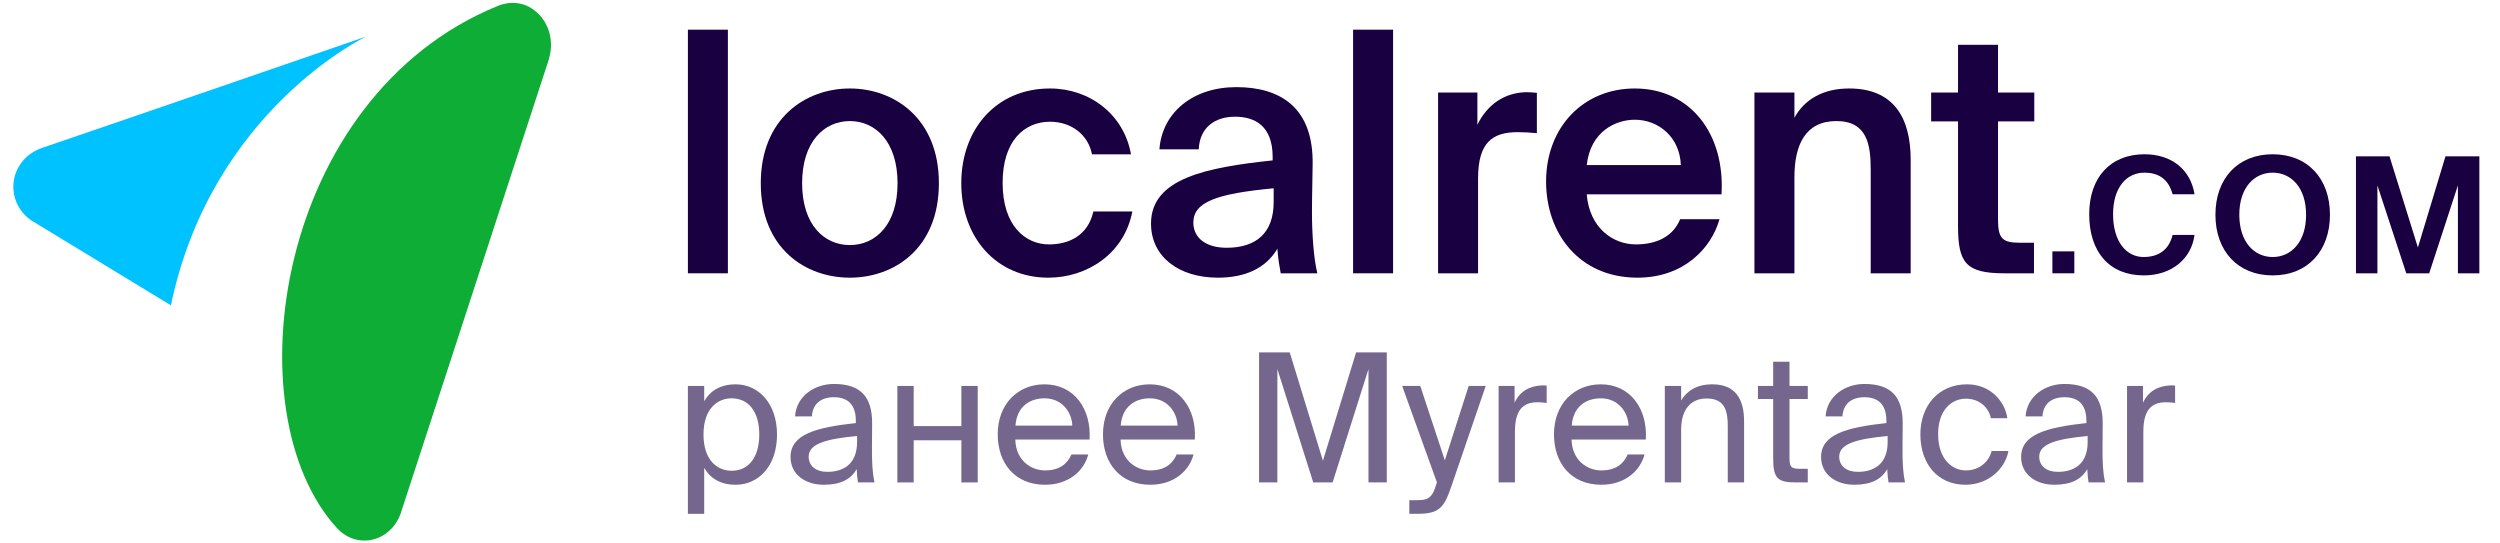
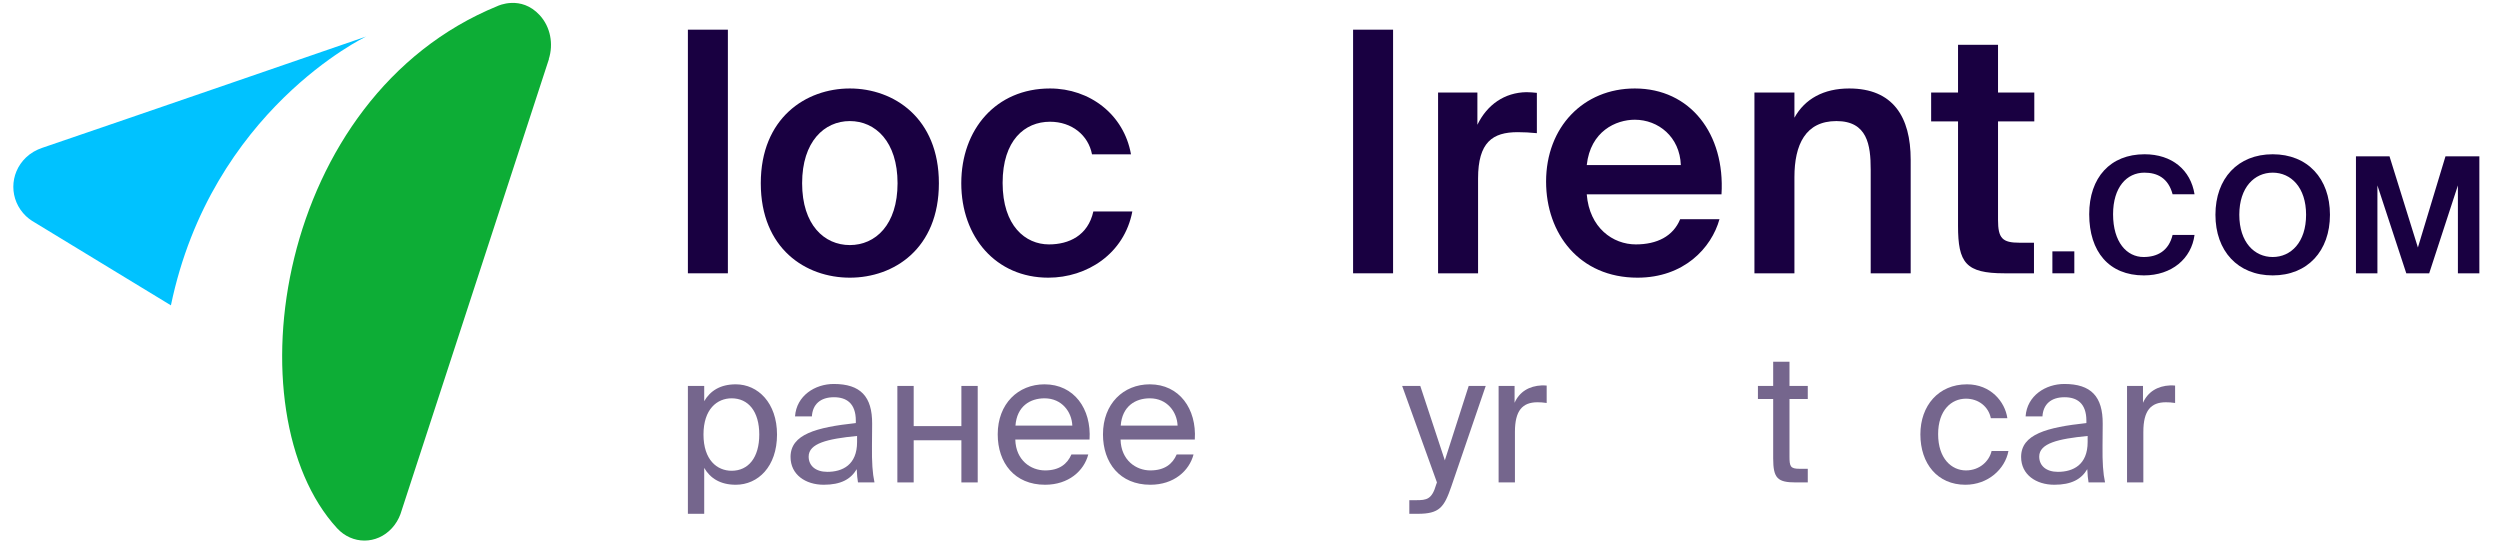
<svg xmlns="http://www.w3.org/2000/svg" width="230" height="50" viewBox="0 0 230 50" fill="none">
  <path fill-rule="evenodd" clip-rule="evenodd" d="M15.724 28.092C19.458 10.12 33.687 3.359 33.687 3.359C33.687 3.359 11.345 11.065 3.886 13.601C3.341 13.786 2.826 14.072 2.39 14.49C0.838 15.979 0.838 18.394 2.39 19.883C2.561 20.047 2.746 20.184 2.937 20.312L15.724 28.092Z" fill="#00C2FF" />
  <path fill-rule="evenodd" clip-rule="evenodd" d="M36.842 47.297V47.297L50.501 5.438L50.491 5.426C50.926 4.062 50.656 2.491 49.656 1.401C47.927 -0.484 45.787 0.549 45.784 0.551C25.336 8.9 21.258 37.971 31.009 48.594C32.402 50.112 34.661 50.112 36.055 48.594C36.407 48.212 36.668 47.768 36.842 47.297" fill="#0DAD36" />
  <path d="M66.965 2.73H63.286V25.144H66.965V2.73Z" fill="#190041" />
  <path d="M73.795 16.858C73.795 13.024 75.835 11.139 78.185 11.139C80.535 11.139 82.575 13.024 82.575 16.858C82.575 20.692 80.535 22.547 78.185 22.547C75.835 22.547 73.795 20.692 73.795 16.858ZM78.185 8.14C74.135 8.14 69.992 10.86 69.992 16.858C69.992 22.887 74.135 25.546 78.185 25.546C82.235 25.546 86.378 22.887 86.378 16.858C86.378 10.86 82.235 8.14 78.185 8.14Z" fill="#190041" />
  <path d="M96.6 8.14C91.623 8.14 88.438 11.912 88.438 16.858C88.438 21.805 91.623 25.546 96.446 25.546C100.001 25.546 103.433 23.35 104.175 19.455H100.588C100.094 21.681 98.332 22.485 96.507 22.485C94.343 22.485 92.241 20.784 92.241 16.827C92.241 12.901 94.281 11.2 96.6 11.2C98.61 11.2 100.125 12.437 100.465 14.199H104.051C103.402 10.52 100.248 8.14 96.6 8.14Z" fill="#190041" />
-   <path d="M117.177 18.589C117.177 21.434 115.569 22.794 112.849 22.794C110.994 22.794 109.788 21.928 109.788 20.475C109.788 18.589 111.921 17.817 117.177 17.322V18.589ZM112.045 25.546C114.518 25.546 116.435 24.711 117.517 22.887C117.61 24.031 117.703 24.433 117.826 25.144H121.196C120.856 23.752 120.701 21.557 120.701 19.455C120.701 17.94 120.763 15.961 120.763 15.158C120.856 9.84 117.733 8.016 113.745 8.016C109.726 8.016 106.913 10.366 106.666 13.736H110.283C110.375 11.726 111.767 10.737 113.622 10.737C115.477 10.737 117.084 11.602 117.084 14.447V14.756C111.025 15.405 105.893 16.394 105.893 20.568C105.893 23.598 108.428 25.546 112.045 25.546Z" fill="#190041" />
  <path d="M128.163 2.73H124.484V25.144H128.163V2.73Z" fill="#190041" />
  <path d="M141.392 8.542C141.114 8.511 140.712 8.48 140.434 8.48C138.424 8.511 136.817 9.624 135.92 11.479V8.511H132.303V25.144H135.982V16.425C135.982 13.086 137.311 12.159 139.63 12.159C140.187 12.159 140.774 12.19 141.392 12.252V8.542Z" fill="#190041" />
  <path d="M158.378 17.878C158.718 12.313 155.503 8.14 150.402 8.14C145.672 8.14 142.24 11.695 142.24 16.703C142.24 21.495 145.301 25.546 150.649 25.546C154.916 25.546 157.451 22.825 158.193 20.166H154.576C153.926 21.743 152.442 22.485 150.495 22.485C148.392 22.485 146.228 20.97 145.981 17.878H158.378ZM150.402 11.015C152.566 11.015 154.545 12.592 154.637 15.189H145.981C146.321 12.066 148.671 11.015 150.402 11.015Z" fill="#190041" />
  <path d="M165.087 8.511H161.408V25.144H165.087V16.302C165.087 13.303 166.107 11.139 168.951 11.139C171.795 11.139 172.104 13.334 172.104 15.591V25.144H175.783V14.694C175.783 10.737 174.145 8.14 170.126 8.14C167.776 8.14 166.045 9.098 165.087 10.829V8.511Z" fill="#190041" />
  <path d="M180.139 8.511H177.665V11.17H180.139V20.784C180.139 24.185 180.85 25.144 184.405 25.144H187.126V22.33H185.796C184.219 22.33 183.818 21.928 183.818 20.228V11.17H187.156V8.511H183.818V4.121H180.139V8.511Z" fill="#190041" />
  <path d="M190.838 25.144V23.125H188.82V25.144H190.838Z" fill="#190041" />
  <path d="M199.879 21.612C199.523 23.081 198.484 23.645 197.208 23.645C195.664 23.645 194.403 22.279 194.403 19.712C194.403 17.219 195.664 15.884 197.282 15.884C198.469 15.884 199.478 16.373 199.879 17.872H201.897C201.541 15.631 199.819 14.192 197.297 14.192C194.166 14.192 192.207 16.314 192.207 19.712C192.207 23.155 194.032 25.337 197.237 25.337C199.805 25.337 201.615 23.793 201.897 21.612H199.879Z" fill="#190041" />
  <path d="M206.016 19.757C206.016 17.234 207.411 15.884 209.088 15.884C210.765 15.884 212.16 17.234 212.16 19.757C212.16 22.294 210.765 23.645 209.088 23.645C207.411 23.645 206.016 22.294 206.016 19.757ZM214.356 19.757C214.356 16.418 212.293 14.192 209.088 14.192C205.882 14.192 203.82 16.418 203.82 19.757C203.82 23.096 205.882 25.337 209.088 25.337C212.293 25.337 214.356 23.096 214.356 19.757Z" fill="#190041" />
  <path d="M223.486 25.144L226.127 17.056V25.144H228.101V14.385H224.984L222.447 22.769L219.835 14.385H216.748V25.144H218.722V17.056L221.378 25.144H223.486Z" fill="#190041" />
  <g opacity="0.6">
    <path d="M63.286 35.506V47.27H64.787V43.047C65.332 43.987 66.256 44.597 67.691 44.597C69.737 44.597 71.486 42.931 71.486 39.977C71.486 37.074 69.737 35.358 67.691 35.358C66.256 35.358 65.332 35.968 64.787 36.908V35.506H63.286ZM64.721 39.977C64.721 37.635 65.975 36.645 67.312 36.645C68.846 36.645 69.853 37.849 69.853 39.977C69.853 42.106 68.846 43.31 67.312 43.31C65.975 43.31 64.721 42.321 64.721 39.977Z" fill="#190041" />
    <path d="M78.851 40.67C78.851 42.766 77.515 43.41 76.112 43.41C75.04 43.41 74.396 42.849 74.396 42.007C74.396 40.786 76.129 40.373 78.851 40.109V40.67ZM75.782 44.597C77.366 44.597 78.274 44.086 78.818 43.162C78.835 43.69 78.884 44.053 78.934 44.383H80.452C80.27 43.541 80.204 42.535 80.221 41.033L80.237 38.987C80.254 36.48 79.165 35.325 76.706 35.325C74.99 35.325 73.274 36.397 73.142 38.311H74.693C74.759 37.206 75.469 36.545 76.723 36.545C77.845 36.545 78.736 37.074 78.736 38.707V38.922C75.106 39.318 72.73 39.944 72.73 42.04C72.73 43.673 74.116 44.597 75.782 44.597Z" fill="#190041" />
    <path d="M89.949 44.383V35.506H88.448V39.202H84.059V35.506H82.557V44.383H84.059V40.505H88.448V44.383H89.949Z" fill="#190041" />
    <path d="M100.238 40.44C100.419 37.618 98.819 35.358 96.096 35.358C93.671 35.358 91.79 37.139 91.79 39.961C91.79 42.584 93.341 44.597 96.146 44.597C98.307 44.597 99.726 43.327 100.122 41.809H98.571C98.192 42.684 97.466 43.278 96.146 43.278C94.842 43.278 93.456 42.353 93.407 40.44H100.238ZM96.096 36.645C97.697 36.645 98.604 37.898 98.654 39.153H93.423C93.555 37.37 94.776 36.645 96.096 36.645Z" fill="#190041" />
    <path d="M109.922 40.44C110.103 37.618 108.503 35.358 105.78 35.358C103.355 35.358 101.474 37.139 101.474 39.961C101.474 42.584 103.025 44.597 105.83 44.597C107.991 44.597 109.41 43.327 109.806 41.809H108.255C107.876 42.684 107.15 43.278 105.83 43.278C104.526 43.278 103.14 42.353 103.091 40.44H109.922ZM105.78 36.645C107.381 36.645 108.288 37.898 108.338 39.153H103.107C103.239 37.37 104.46 36.645 105.78 36.645Z" fill="#190041" />
-     <path d="M122.6 44.383L125.9 33.955V44.383H127.583V32.42H124.761L121.709 42.386L118.656 32.42H115.835V44.383H117.518V33.955L120.818 44.383H122.6Z" fill="#190041" />
    <path d="M135.12 35.506L132.925 42.353L130.665 35.506H128.998L132.199 44.383L132.133 44.565C131.737 45.95 131.259 46.017 130.269 46.017H129.658V47.27H130.434C132.43 47.27 132.859 46.676 133.519 44.763L136.687 35.506H135.12Z" fill="#190041" />
-     <path d="M142.294 35.473C142.113 35.456 141.997 35.456 141.849 35.456C140.677 35.506 139.786 36.05 139.341 37.057V35.506H137.872V44.383H139.374V39.73C139.374 37.767 140.067 37.008 141.453 37.008C141.7 37.008 141.981 37.024 142.294 37.074V35.473Z" fill="#190041" />
-     <path d="M151.414 40.44C151.595 37.618 149.995 35.358 147.272 35.358C144.847 35.358 142.966 37.139 142.966 39.961C142.966 42.584 144.517 44.597 147.322 44.597C149.483 44.597 150.902 43.327 151.298 41.809H149.747C149.368 42.684 148.642 43.278 147.322 43.278C146.018 43.278 144.632 42.353 144.583 40.44H151.414ZM147.272 36.645C148.873 36.645 149.78 37.898 149.83 39.153H144.599C144.731 37.37 145.952 36.645 147.272 36.645Z" fill="#190041" />
-     <path d="M154.665 35.506H153.164V44.383H154.665V39.565C154.665 37.651 155.556 36.661 157.008 36.661C158.724 36.661 158.955 37.849 158.955 39.218V44.383H160.457V38.773C160.457 36.743 159.681 35.358 157.536 35.358C156.035 35.358 155.177 36.001 154.665 36.843V35.506Z" fill="#190041" />
+     <path d="M142.294 35.473C142.113 35.456 141.997 35.456 141.849 35.456C140.677 35.506 139.786 36.05 139.341 37.057V35.506H137.872V44.383H139.374V39.73C139.374 37.767 140.067 37.008 141.453 37.008C141.7 37.008 141.981 37.024 142.294 37.074V35.473" fill="#190041" />
    <path d="M163.132 35.506H161.729V36.711H163.132V42.156C163.132 44.004 163.528 44.383 165.227 44.383H166.316V43.129H165.557C164.699 43.129 164.633 42.898 164.633 41.974V36.711H166.316V35.506H164.633V33.279H163.132V35.506Z" fill="#190041" />
-     <path d="M173.662 40.67C173.662 42.766 172.325 43.41 170.923 43.41C169.85 43.41 169.207 42.849 169.207 42.007C169.207 40.786 170.939 40.373 173.662 40.109V40.67ZM170.593 44.597C172.177 44.597 173.084 44.086 173.629 43.162C173.645 43.69 173.695 44.053 173.744 44.383H175.262C175.081 43.541 175.015 42.535 175.031 41.033L175.048 38.987C175.064 36.48 173.975 35.325 171.517 35.325C169.801 35.325 168.085 36.397 167.953 38.311H169.504C169.57 37.206 170.279 36.545 171.533 36.545C172.655 36.545 173.546 37.074 173.546 38.707V38.922C169.916 39.318 167.54 39.944 167.54 42.04C167.54 43.673 168.926 44.597 170.593 44.597Z" fill="#190041" />
    <path d="M180.965 35.358C178.341 35.358 176.675 37.321 176.675 39.961C176.675 42.667 178.259 44.597 180.816 44.597C182.895 44.597 184.463 43.162 184.776 41.495H183.225C183.011 42.419 182.136 43.278 180.866 43.278C179.546 43.278 178.308 42.188 178.308 39.944C178.308 37.717 179.546 36.678 180.866 36.678C182.037 36.678 182.945 37.42 183.159 38.476H184.677C184.463 36.958 183.143 35.358 180.965 35.358Z" fill="#190041" />
    <path d="M192.063 40.67C192.063 42.766 190.727 43.41 189.324 43.41C188.252 43.41 187.608 42.849 187.608 42.007C187.608 40.786 189.341 40.373 192.063 40.109V40.67ZM188.994 44.597C190.578 44.597 191.486 44.086 192.03 43.162C192.047 43.69 192.096 44.053 192.146 44.383H193.664C193.482 43.541 193.416 42.535 193.433 41.033L193.449 38.987C193.466 36.48 192.377 35.325 189.918 35.325C188.202 35.325 186.486 36.397 186.354 38.311H187.905C187.971 37.206 188.681 36.545 189.935 36.545C191.057 36.545 191.948 37.074 191.948 38.707V38.922C188.318 39.318 185.942 39.944 185.942 42.04C185.942 43.673 187.328 44.597 188.994 44.597Z" fill="#190041" />
    <path d="M200.109 35.473C199.927 35.456 199.812 35.456 199.663 35.456C198.492 35.506 197.601 36.05 197.155 37.057V35.506H195.687V44.383H197.188V39.73C197.188 37.767 197.881 37.008 199.267 37.008C199.515 37.008 199.795 37.024 200.109 37.074V35.473Z" fill="#190041" />
  </g>
</svg>